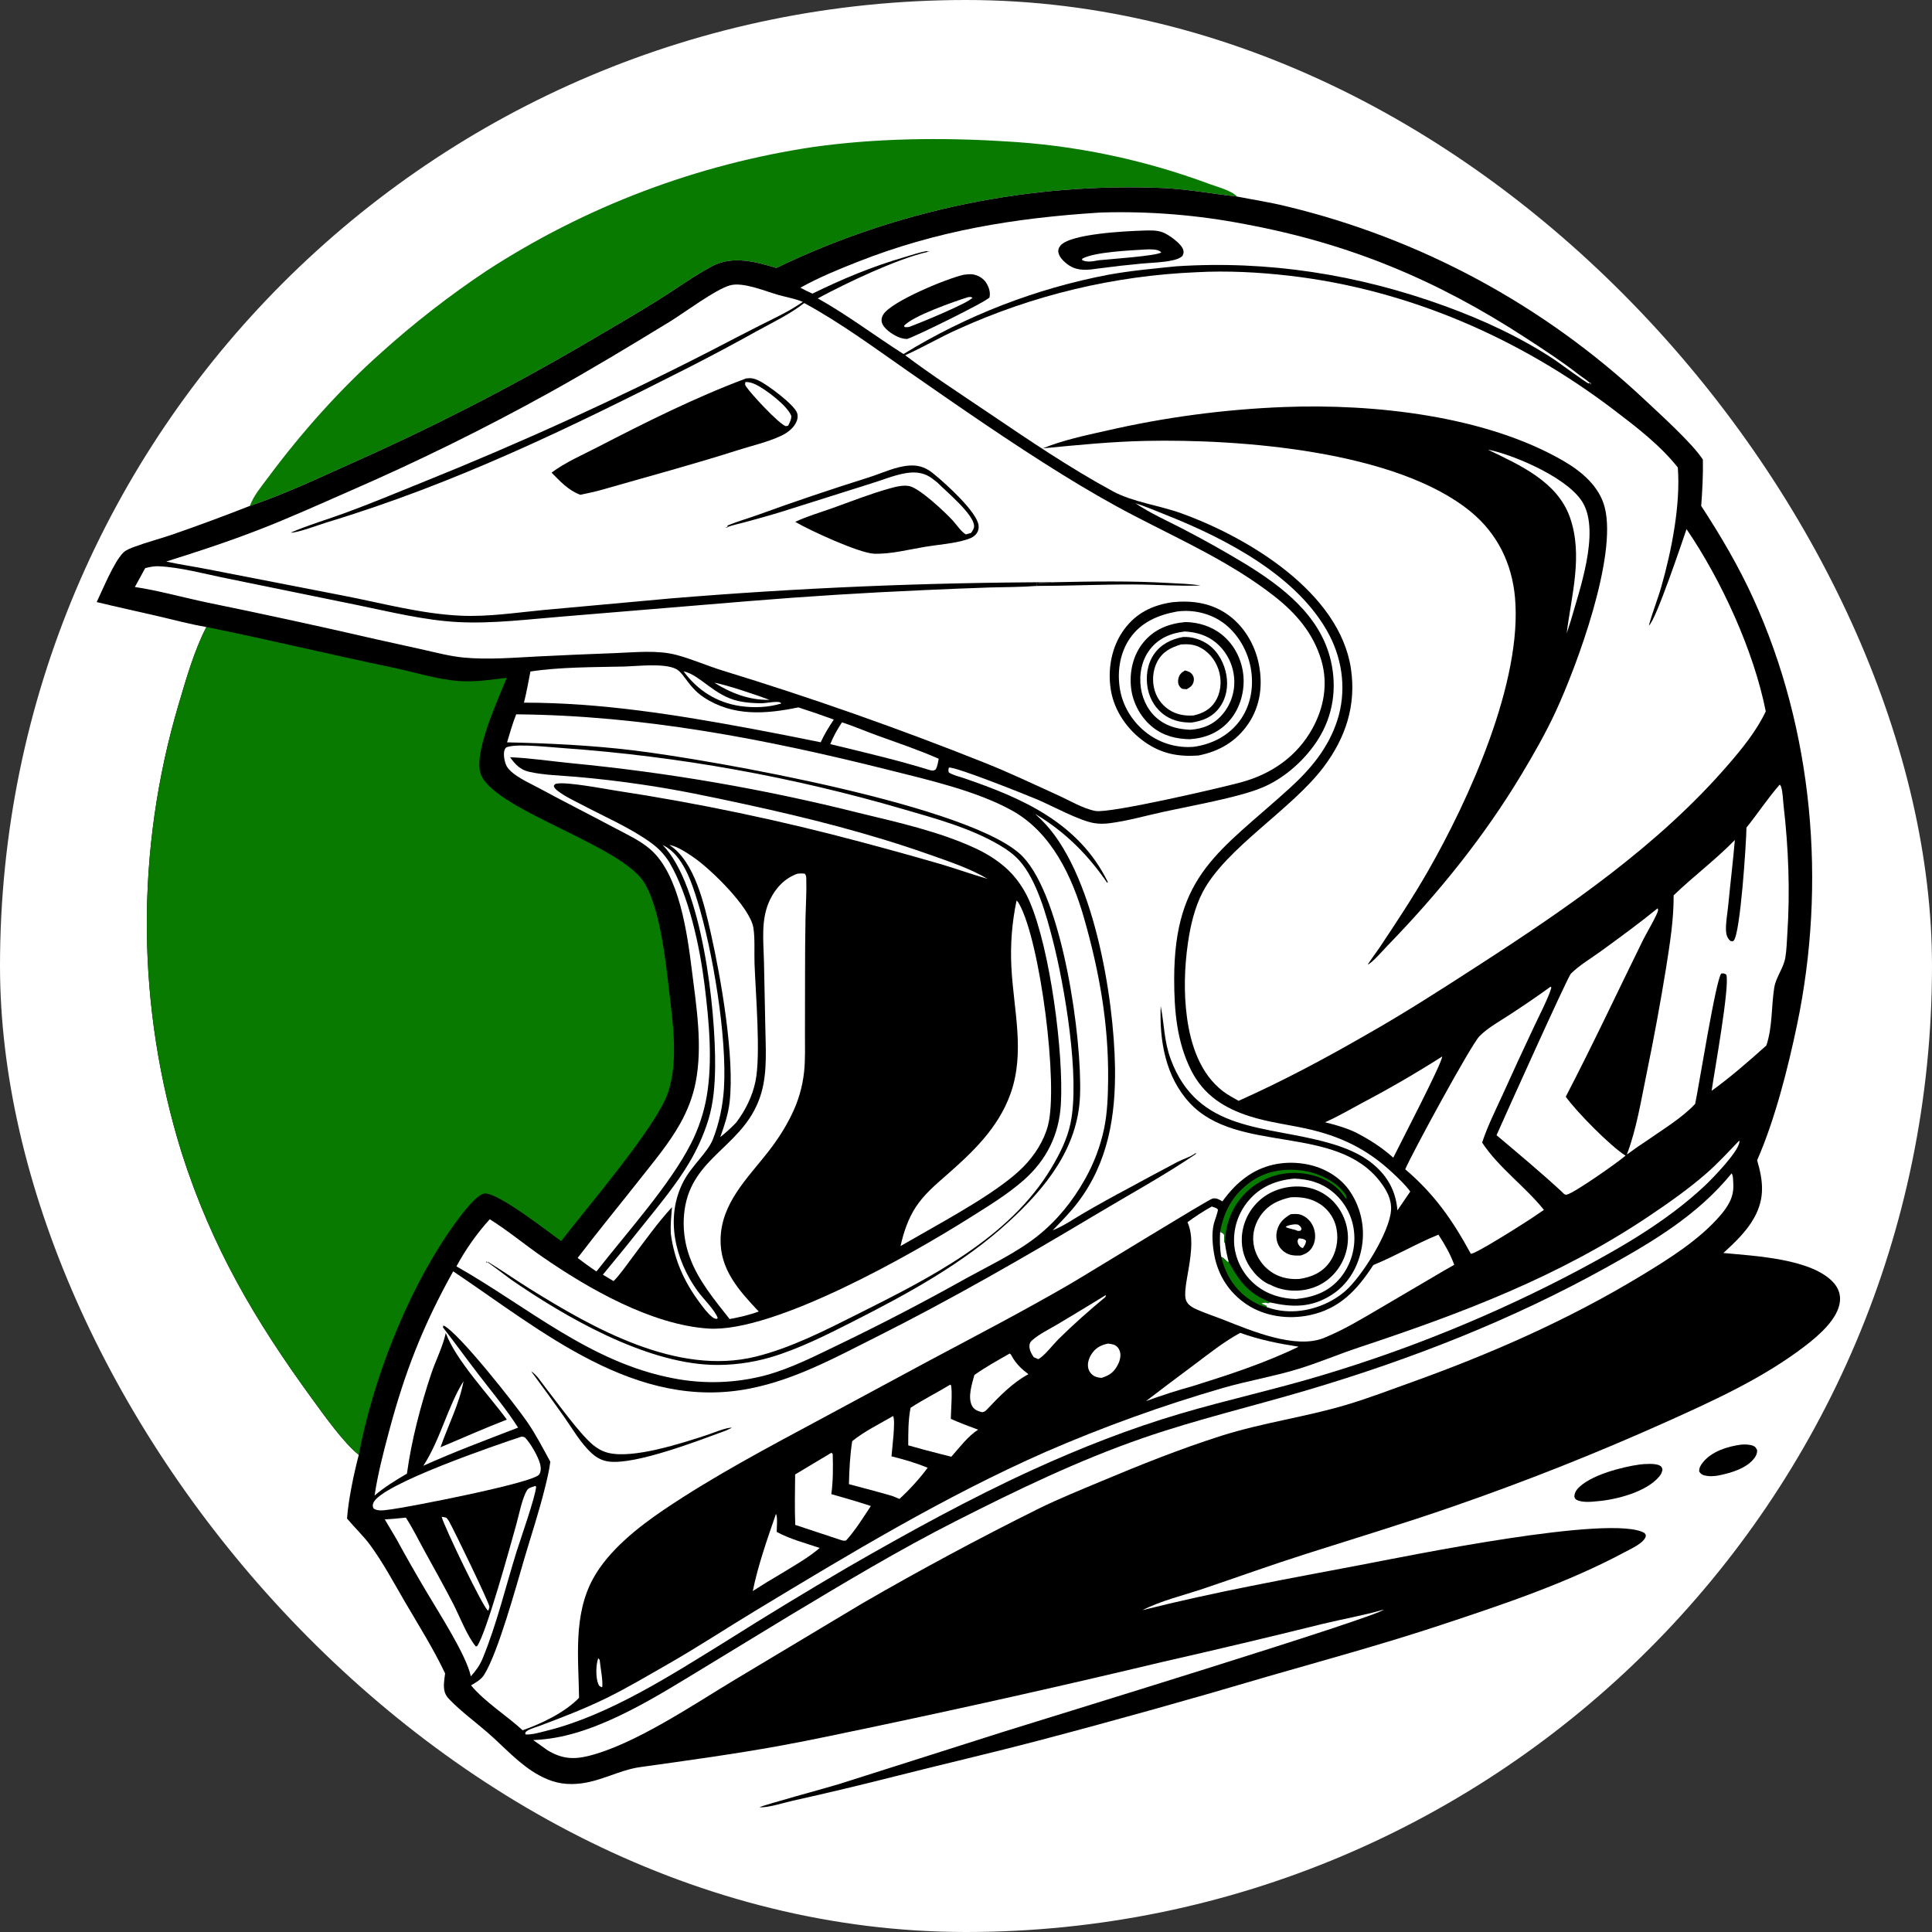
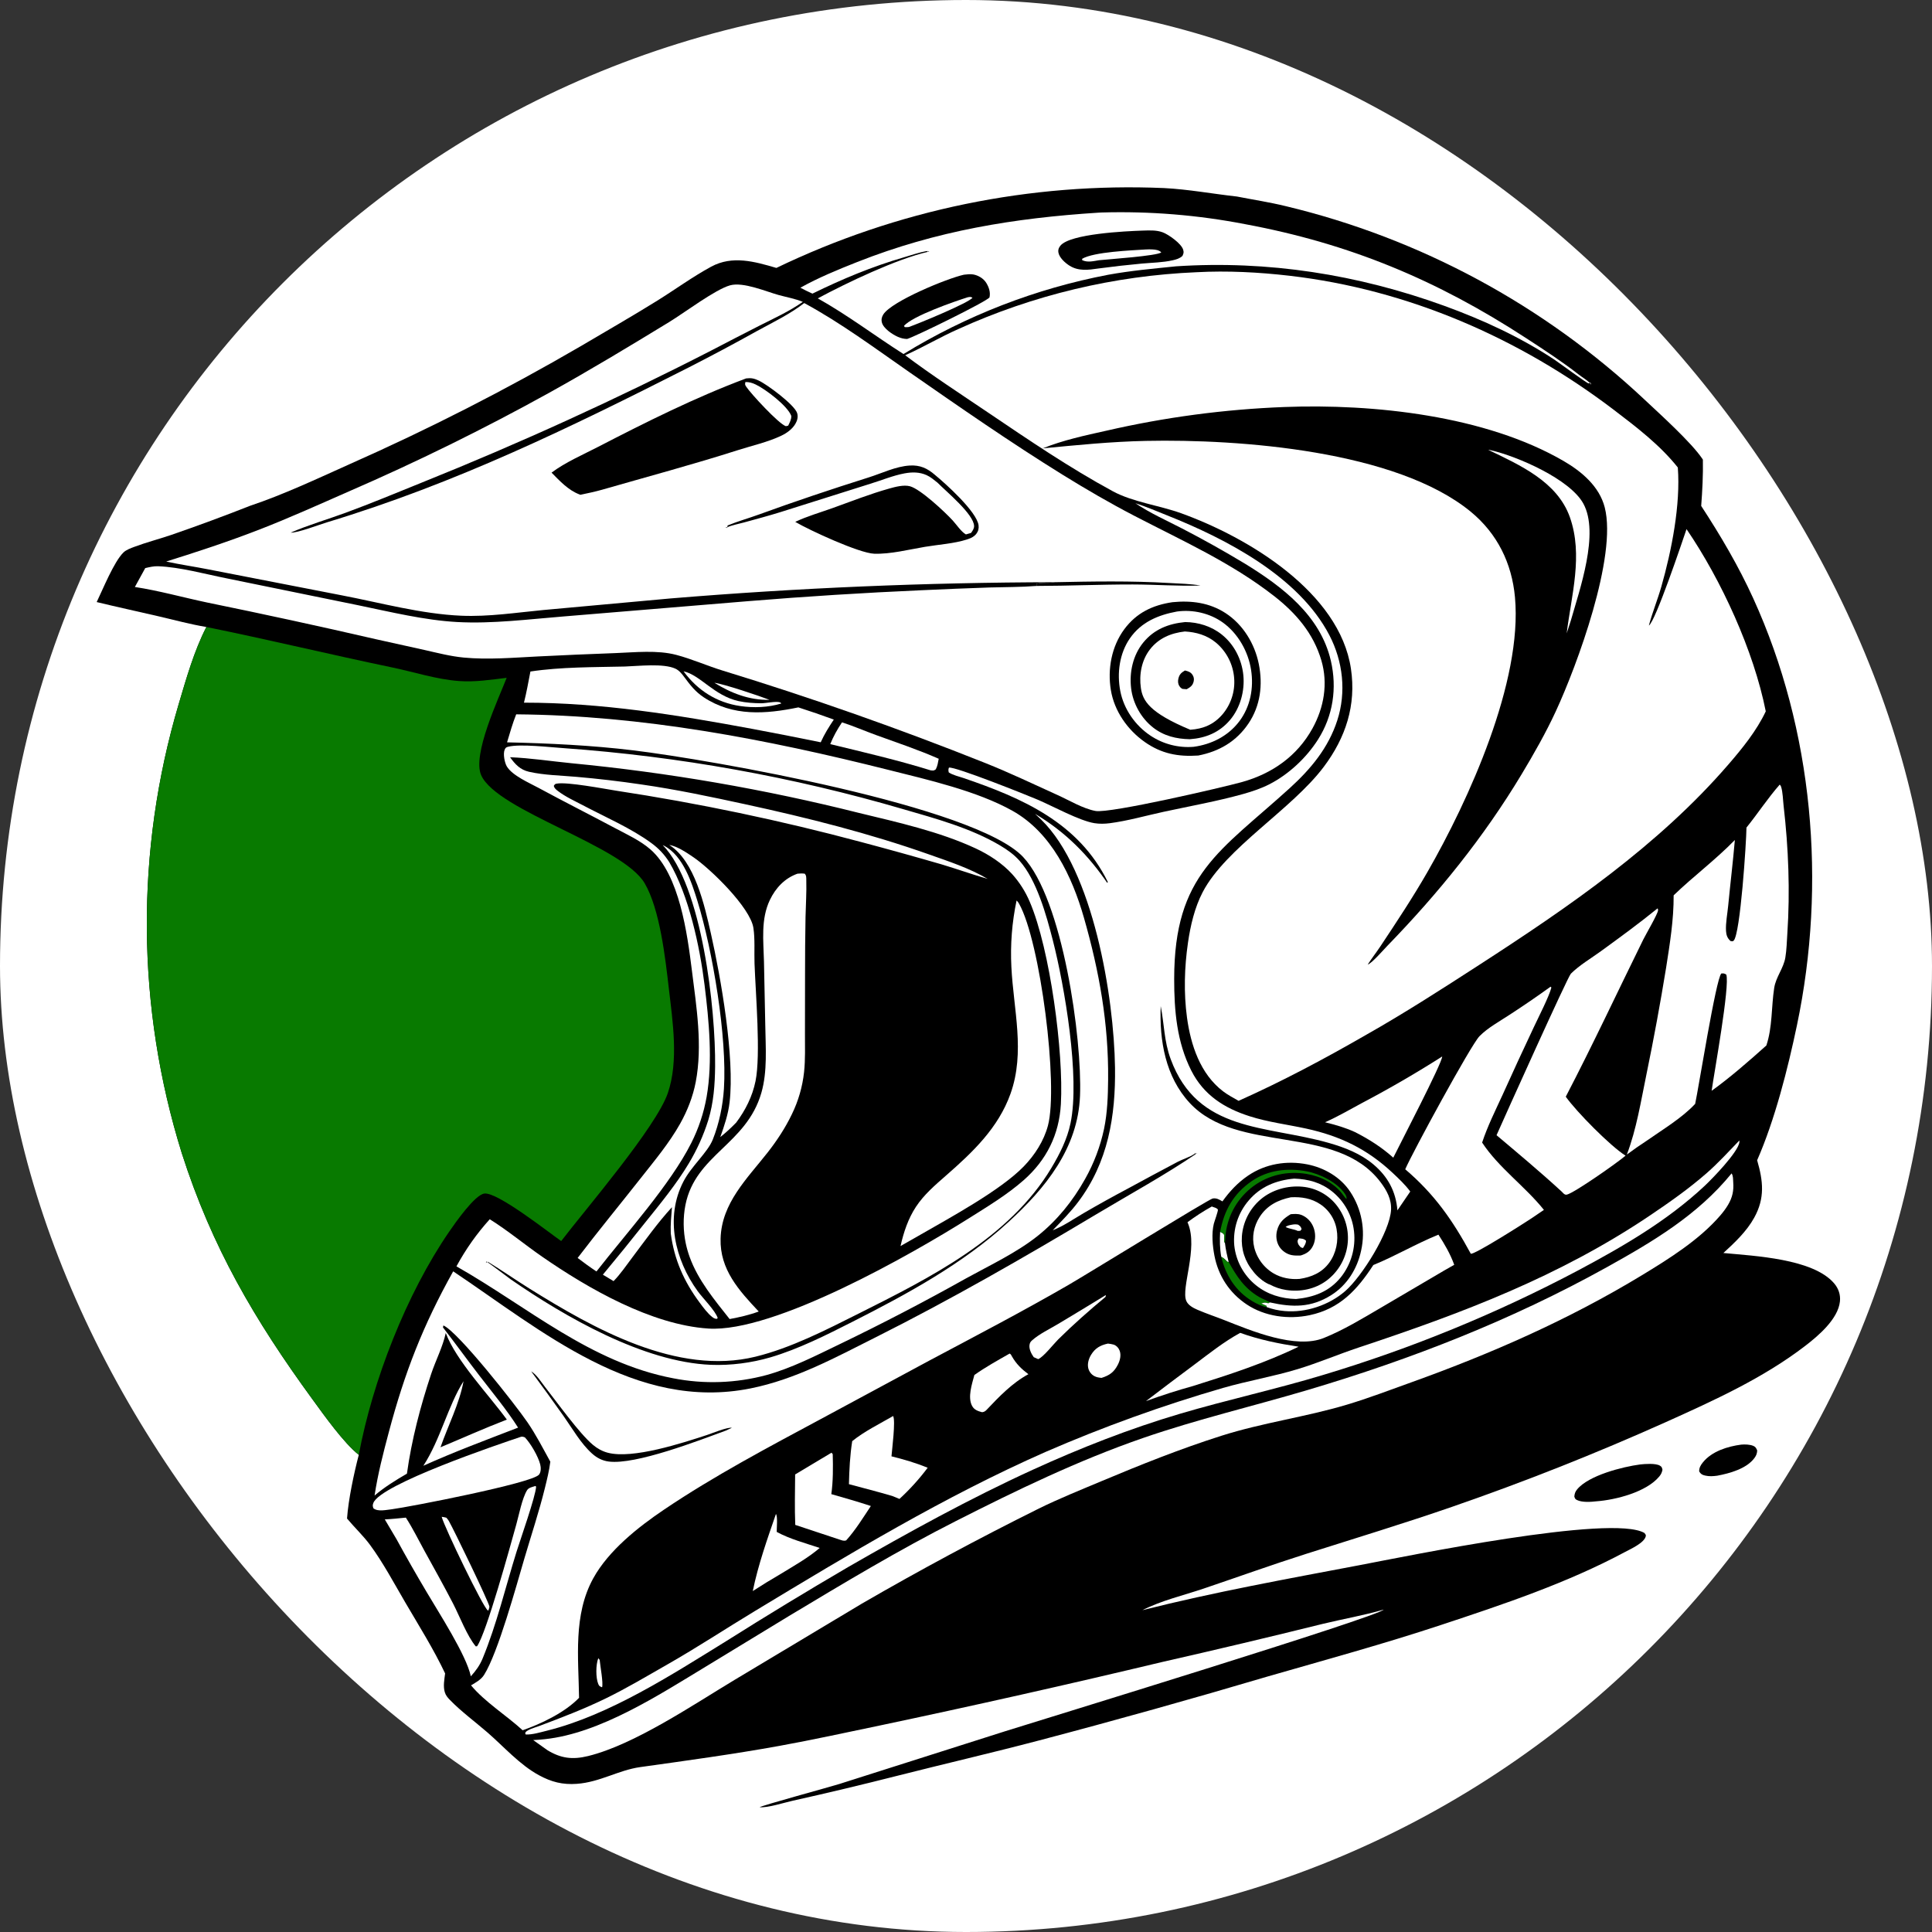
<svg xmlns="http://www.w3.org/2000/svg" width="256" height="256">
  <rect width="100%" height="100%" fill="#333333" stroke="none" />
  <clipPath id="cl_5">
    <rect width="256" height="256" rx="128" ry="128" />
  </clipPath>
  <g clip-path="url(#cl_5)">
    <path fill="white" transform="scale(0.25 0.25)" d="M0 0L1024 0L1024 1024L0 1024L0 0Z" />
    <path transform="scale(0.25 0.25)" d="M922.886 765.677C924.841 765.507 927.424 765.576 929.261 766.329C930.56 766.861 930.828 767.581 931.352 768.8C931.268 770.398 930.844 771.48 929.907 772.759C925.738 778.448 916.797 780.907 910.181 782.149C907.93 782.443 906.024 782.589 903.785 782.087C902.191 781.73 901.455 781.286 900.606 779.907C900.533 778.003 901.368 776.583 902.533 775.132C907.287 769.207 915.628 766.631 922.886 765.677Z" />
    <path transform="scale(0.25 0.25)" d="M869.375 776.184C871.961 775.901 877.457 775.491 879.748 776.804C880.827 777.422 880.876 777.906 881.142 779.008C880.846 780.451 880.433 781.374 879.489 782.523C872.664 790.834 856.35 794.974 846.122 795.724C843.21 796.079 838.478 796.388 835.819 795.038C834.79 794.515 834.788 794.235 834.426 793.207C834.573 791.646 834.892 790.639 835.906 789.409C842.072 781.931 860.069 777.407 869.375 776.184Z" />
-     <path fill="#087A00" transform="scale(0.25 0.25)" d="M132.473 268.108C134.295 262.831 138.727 257.605 142.077 253.096C159.692 229.388 180.157 206.339 202.269 186.707Q215.358 174.935 229.261 164.137Q243.164 153.339 257.809 143.571Q262.711 140.383 267.698 137.328Q272.684 134.273 277.75 131.353Q282.816 128.432 287.959 125.649Q293.102 122.866 298.318 120.222Q303.534 117.578 308.818 115.074Q314.103 112.571 319.453 110.211Q324.803 107.85 330.215 105.634Q335.626 103.418 341.095 101.348Q346.565 99.278 352.087 97.355Q357.61 95.433 363.182 93.659Q368.754 91.885 374.372 90.262Q379.99 88.638 385.649 87.166Q391.309 85.694 397.005 84.375Q402.702 83.055 408.432 81.888Q414.163 80.722 419.922 79.71Q425.682 78.698 431.466 77.841C464.481 73.254 498.867 72.838 532.105 74.88Q539.076 75.252 546.028 75.887Q552.98 76.522 559.903 77.421Q566.826 78.32 573.71 79.48Q580.594 80.641 587.428 82.061Q594.263 83.482 601.039 85.161Q607.816 86.84 614.523 88.774Q621.231 90.709 627.86 92.897Q634.489 95.085 641.031 97.522C645.072 99.04 652.76 100.942 655.607 104.167C642.698 102.738 629.947 100.337 616.945 99.678Q610.329 99.395 603.707 99.316Q597.086 99.237 590.465 99.362Q583.844 99.486 577.23 99.814Q570.616 100.141 564.015 100.672Q557.414 101.203 550.832 101.937Q544.251 102.67 537.695 103.606Q531.14 104.541 524.616 105.677Q518.092 106.814 511.606 108.15Q505.12 109.486 498.678 111.021Q492.236 112.556 485.845 114.288Q479.453 116.021 473.118 117.948Q466.783 119.876 460.51 121.998Q454.237 124.119 448.032 126.433Q441.827 128.746 435.696 131.249Q429.565 133.752 423.514 136.442Q417.463 139.132 411.497 142.007C400.003 138.636 388.17 135.241 376.924 141.353C367.042 146.723 357.917 153.409 348.382 159.343C335.009 167.663 321.251 175.529 307.691 183.549Q277.972 200.842 247.347 216.474Q216.722 232.106 185.283 246.029C168.051 253.749 150.384 262.112 132.473 268.108Z" />
    <path transform="scale(0.25 0.25)" d="M411.497 142.007Q417.463 139.132 423.514 136.442Q429.565 133.752 435.696 131.249Q441.827 128.746 448.032 126.433Q454.237 124.119 460.51 121.998Q466.783 119.876 473.118 117.948Q479.453 116.021 485.845 114.288Q492.236 112.556 498.678 111.021Q505.12 109.486 511.606 108.15Q518.092 106.814 524.616 105.677Q531.14 104.541 537.695 103.606Q544.251 102.67 550.832 101.937Q557.414 101.203 564.015 100.672Q570.616 100.141 577.23 99.814Q583.844 99.486 590.465 99.362Q597.086 99.237 603.707 99.316Q610.329 99.395 616.945 99.678C629.947 100.337 642.698 102.738 655.607 104.167C664.244 105.85 673.009 107.193 681.555 109.283Q688.193 110.875 694.776 112.682Q701.358 114.489 707.879 116.507Q714.4 118.526 720.852 120.755Q727.304 122.984 733.68 125.421Q740.057 127.858 746.351 130.5Q752.645 133.142 758.85 135.987Q765.055 138.832 771.165 141.876Q777.275 144.92 783.283 148.16Q789.291 151.401 795.191 154.834Q801.091 158.268 806.876 161.89Q812.662 165.513 818.327 169.321Q823.992 173.13 829.531 177.119Q835.07 181.109 840.477 185.276Q845.883 189.443 851.152 193.783Q856.421 198.123 861.547 202.632Q866.672 207.14 871.649 211.812C879.754 219.421 896.398 234.442 902.251 243.134C902.361 243.296 902.46 243.466 902.564 243.632C902.718 251.84 902.284 259.984 901.67 268.165C911.906 283.805 921.468 300.061 929.231 317.09C961.112 387.028 968.154 468.36 952.434 543.352C947.601 566.403 940.727 593.533 931.321 614.953C934.519 625.99 935.533 634.972 929.771 645.398C925.749 652.676 919.497 658.555 913.426 664.117C929.913 665.691 960.863 667.091 972.101 680.165C974.447 682.894 975.58 686.2 975.204 689.793C974.226 699.144 963.718 708.027 956.777 713.358C934.513 730.458 908.293 742.323 882.851 753.779Q827.313 778.685 769.792 798.587C744.134 807.465 718.089 815.367 692.217 823.6C673.944 829.414 655.993 835.89 637.841 842.019C627.309 845.575 615.379 848.364 605.503 853.431C643.627 843.799 682.471 836.805 721.088 829.475C745.169 824.904 854.414 802.344 871.601 812.521C871.996 813.11 872.469 813.436 872.308 814.187C871.538 817.785 864.226 821.009 861.194 822.636C830.569 839.063 796.419 850.469 763.492 861.355C733.406 871.301 702.699 879.713 672.251 888.467Q611.612 906.438 550.45 922.543C525.629 929.073 500.633 934.846 475.764 941.158C457.215 945.867 438.692 950.301 420.008 954.46C415.447 955.475 407.03 958.222 402.614 957.875C403.663 956.967 439.623 947.199 444.882 945.546L532.527 917.665C552.952 911.251 730.338 856.933 733.378 853.131C722.882 856.185 711.728 858.104 701.069 860.691Q658.709 871.185 616.153 880.849Q541.429 898.704 466.256 914.567C448.527 918.258 430.809 922.144 412.989 925.372C388.503 929.808 363.916 933.15 339.283 936.605C327.81 938.214 317.985 944.581 305.756 945.47C298.17 946.022 292.237 944.491 285.612 940.883C275.4 935.323 267.076 925.796 258.332 918.213C251.809 912.555 244.451 907.177 238.451 900.981C237.239 899.729 236.284 898.634 235.763 896.93C234.792 893.758 235.522 890.172 235.921 886.947C229.793 874.015 222.06 861.715 214.828 849.368C208.883 839.217 203.147 828.374 196.178 818.895C192.499 813.891 187.906 809.623 183.936 804.854C184.634 794.853 187.595 780.93 190.162 771.106C182.03 764.596 171.927 750.321 165.551 741.576C134.989 699.662 112.319 661.064 96.349 611.198Q95.226 607.598 94.17 603.978Q93.114 600.358 92.125 596.719Q91.136 593.08 90.215 589.424Q89.293 585.767 88.439 582.094Q87.585 578.422 86.799 574.734Q86.013 571.046 85.295 567.344Q84.577 563.642 83.927 559.927Q83.278 556.213 82.697 552.487Q82.116 548.761 81.604 545.025Q81.092 541.289 80.648 537.545Q80.205 533.8 79.831 530.048Q79.457 526.296 79.153 522.537Q78.848 518.779 78.613 515.015Q78.377 511.251 78.212 507.484Q78.046 503.717 77.949 499.947Q77.853 496.178 77.826 492.407Q77.799 488.636 77.842 484.866Q77.885 481.095 77.997 477.326Q78.109 473.557 78.291 469.79Q78.473 466.024 78.724 462.261Q78.976 458.499 79.296 454.742Q79.617 450.984 80.007 447.234Q80.397 443.483 80.856 439.74Q81.314 435.998 81.843 432.264Q82.37 428.53 82.967 424.807Q83.564 421.084 84.229 417.372Q84.894 413.66 85.628 409.961Q86.362 406.263 87.163 402.578Q87.965 398.893 88.835 395.224Q89.704 391.555 90.641 387.902Q91.579 384.25 92.583 380.615Q93.587 376.981 94.659 373.365C98.711 359.733 102.855 344.993 109.381 332.327C100.906 330.906 92.525 328.633 84.159 326.683C73.194 324.126 62.191 321.767 51.249 319.105C54.523 312.322 60.417 297.712 65.428 292.828C66.898 291.395 69.348 290.531 71.261 289.815C77.614 287.436 84.27 285.724 90.701 283.539Q111.755 276.277 132.473 268.108C150.384 262.112 168.051 253.749 185.283 246.029Q216.722 232.106 247.347 216.474Q277.972 200.842 307.691 183.549C321.251 175.529 335.009 167.663 348.382 159.343C357.917 153.409 367.042 146.723 376.924 141.353C388.17 135.241 400.003 138.636 411.497 142.007Z" />
    <path fill="white" transform="scale(0.25 0.25)" d="M317.111 878.873L317.842 879.81C318.112 882.935 319.824 891.942 319.118 894.302C317.913 893.797 317.598 893.792 317.075 892.512C315.716 889.182 315.759 882.262 317.111 878.873Z" />
    <path fill="white" transform="scale(0.25 0.25)" d="M646.696 652.908C647.407 653.295 648.523 653.626 648.767 654.429C649.232 655.961 648.273 657.45 649.259 658.871C649.637 662.297 650.393 665.528 651.236 668.866L650.482 668.761C649.46 667.621 648.64 666.873 647.293 666.134C646.493 661.673 646.464 657.421 646.696 652.908Z" />
    <path fill="white" transform="scale(0.25 0.25)" d="M378.63 361.882C383.73 362.532 402.541 368.86 407.84 370.927C397.23 371.185 387.493 367.404 378.63 361.882Z" />
    <path fill="#087A00" transform="scale(0.25 0.25)" d="M647.293 666.134C648.64 666.873 649.46 667.621 650.482 668.761L651.236 668.866C655.461 676.542 659.623 682.912 667.365 687.414C669.224 688.495 671.29 689.172 673.11 690.309L672.22 690.776C670.479 690.307 670.261 690.336 668.534 690.873L671.275 692.076L671.451 692.819C668.837 692.428 665.949 690.97 663.682 689.611C654.93 684.365 649.589 675.899 647.293 666.134Z" />
    <path fill="white" transform="scale(0.25 0.25)" d="M362.308 355.819C371.105 357.707 378.51 368.765 391.485 371.601C395.286 372.432 399.501 372.716 403.388 372.745C405.822 372.762 411.242 371.581 413.265 372.211C413.614 372.32 413.862 372.632 414.16 372.843C407.345 374.989 399.37 375.259 392.325 374.22C379.858 372.383 369.673 365.875 362.308 355.819Z" />
    <path fill="white" transform="scale(0.25 0.25)" d="M234.108 803.942C234.957 804.027 235.712 804.198 236.539 804.396C237.066 804.944 237.484 805.443 237.869 806.104C240.437 810.518 259.112 849.154 259.393 851.533C259.444 851.969 258.966 853.165 258.839 853.648C258.741 853.608 258.639 853.577 258.545 853.528C256.188 852.283 235.423 809.238 234.108 803.942Z" />
    <path fill="#087A00" transform="scale(0.25 0.25)" d="M646.696 652.908C648.795 641.525 653.736 632.732 663.413 626.034C671.967 620.113 682.427 618.939 692.521 620.812C699.572 622.121 708.823 626.681 712.881 632.818C713.482 633.727 713.789 634.438 713.708 635.535C712.973 634.898 712.529 634.263 711.972 633.481C707.449 627.122 700.04 623.452 692.481 622.201C682.496 620.549 672.448 622.707 664.276 628.734Q663.534 629.283 662.821 629.868Q662.108 630.454 661.425 631.074Q660.742 631.695 660.091 632.349Q659.44 633.003 658.822 633.688Q658.205 634.374 657.623 635.09Q657.04 635.806 656.495 636.55Q655.949 637.294 655.441 638.064Q654.934 638.835 654.465 639.63Q653.997 640.425 653.569 641.242Q653.141 642.06 652.755 642.898Q652.368 643.736 652.024 644.592Q651.68 645.448 651.38 646.321Q651.079 647.193 650.823 648.079Q650.566 648.966 650.354 649.864Q650.143 650.762 649.976 651.67Q649.81 652.577 649.689 653.492C649.45 655.279 649.487 657.085 649.259 658.871C648.273 657.45 649.232 655.961 648.767 654.429C648.523 653.626 647.407 653.295 646.696 652.908Z" />
    <path fill="white" transform="scale(0.25 0.25)" d="M587.214 712.123C588.202 712.254 589.25 712.365 590.203 712.658C591.68 713.113 592.89 714.446 593.424 715.862C594.336 718.28 593.645 721.035 592.516 723.259C590.465 727.295 588.07 728.975 583.836 730.312C582.523 730.177 581.218 730.007 580.038 729.364Q579.734 729.201 579.449 729.006Q579.164 728.811 578.901 728.587Q578.639 728.363 578.401 728.113Q578.164 727.862 577.954 727.588Q577.745 727.313 577.566 727.018Q577.386 726.723 577.239 726.411Q577.093 726.099 576.98 725.773Q576.867 725.446 576.789 725.11C576.249 722.718 577.065 720.082 578.317 718.043C580.494 714.497 583.238 712.993 587.214 712.123Z" />
    <path fill="white" transform="scale(0.25 0.25)" d="M585.948 686.503L586.166 686.672L585.898 687.425C577.326 694.539 568.773 702.089 560.859 709.932C558.392 712.377 553.089 719.207 550.276 720.368L547.903 719.33C546.595 717.53 545.207 714.785 545.721 712.502C545.941 711.527 546.332 711.025 547.064 710.377C550.877 707.003 556.338 704.408 560.722 701.783Q573.382 694.22 585.948 686.503Z" />
    <path fill="white" transform="scale(0.25 0.25)" d="M535.12 717.419C535.778 717.657 536.037 718.375 536.381 718.974C538.687 722.981 541.394 725.589 545.074 728.356C536.534 732.948 529.471 740.326 522.861 747.311C522.045 748.102 521.652 748.314 520.53 748.506C518.399 747.941 516.414 747.298 515.276 745.25C512.722 740.655 515.193 733.493 516.439 728.779C522.385 724.562 528.794 721.021 535.12 717.419Z" />
    <path fill="white" transform="scale(0.25 0.25)" d="M411.269 802.437C412.26 803.878 411.656 809.918 411.674 811.941C418.618 815.735 426.949 817.918 434.456 820.449C428.361 825.692 420.837 829.884 413.996 834.089Q406.379 838.511 398.984 843.294C401.831 829.441 406.651 815.786 411.269 802.437Z" />
    <path fill="white" transform="scale(0.25 0.25)" d="M446.28 382.862C452.343 384.799 458.297 387.41 464.297 389.586C475.419 393.619 486.708 397.392 497.54 402.158C497.174 404.091 496.917 405.993 495.989 407.752C494.827 408.589 494.721 408.43 493.27 408.299C475.782 402.881 457.834 398.711 440.049 394.4C441.723 390.29 443.797 386.532 446.28 382.862Z" />
-     <path fill="white" transform="scale(0.25 0.25)" d="M503.582 733.924L503.989 734.072C504.934 736.624 503.98 748.534 503.945 752.031C508.719 754.135 513.508 755.985 518.413 757.751C512.811 761.39 508.641 767.167 504.216 772.098L498.759 770.72Q490.037 768.529 481.388 766.065C481.407 759.368 481.318 752.753 482.625 746.151C489.352 741.773 496.695 738.104 503.582 733.924Z" />
    <path fill="white" transform="scale(0.25 0.25)" d="M657.324 706.443C667.613 710.122 677.518 712.113 688.271 713.786C670.481 722.435 651.253 728.676 632.415 734.588Q619.738 738.097 607.386 742.619Q620.256 732.764 633.269 723.097C641.204 717.145 648.584 711.246 657.324 706.443Z" />
    <path fill="white" transform="scale(0.25 0.25)" d="M473.386 750.518C474.745 753.128 472.786 768.264 472.503 771.886C479.073 773.505 485.42 775.375 491.691 777.93C487.408 783.695 482.031 789.63 476.725 794.466C475.462 793.897 474.154 793.405 472.868 792.886C465.283 790.648 457.587 788.706 449.953 786.638C450.12 779.097 450.517 771.27 451.696 763.824C458.102 758.645 466.236 754.657 473.386 750.518Z" />
    <path fill="white" transform="scale(0.25 0.25)" d="M440.722 769.951L441.363 770.74C441.554 777.617 441.582 785.117 440.616 791.923C447.631 793.93 454.641 795.919 461.569 798.213C457.469 804.399 453.476 810.908 448.502 816.427C447.137 816.915 446.252 816.371 444.892 815.984L421.504 808.231C421.129 799.346 421.382 790.38 421.441 781.49L440.722 769.951Z" />
    <path fill="white" transform="scale(0.25 0.25)" d="M764.39 559.967C764.405 563.428 741.811 606.742 738.468 613.589C732.305 608.08 725.505 603.729 718.134 600.015C713 597.656 707.77 596.167 702.294 594.82C709.03 591.841 715.503 588.049 721.99 584.563Q743.694 573.135 764.39 559.967Z" />
    <path fill="white" transform="scale(0.25 0.25)" d="M351.244 447.899C351.553 448.026 351.849 448.182 352.142 448.341C362.104 453.755 366.591 467.64 369.697 477.703C377.732 503.739 385.44 549.807 383.696 577.079C383.121 586.065 381.152 595.538 377.817 603.91C375.015 610.945 366.595 617.829 362.226 626.25C352.401 645.185 357.695 667.655 369.794 684.354C372.503 688.094 379.127 694.627 380.405 698.587L379.886 699.036C378.942 698.964 378.357 698.702 377.619 698.135C375.011 696.133 372.779 693.034 370.826 690.41C362.494 679.208 357.375 667.63 355.528 653.788C355.304 649.132 355.789 644.482 356.154 639.843C348.587 648.056 341.759 657.693 335.025 666.625C331.859 670.824 328.88 675.254 325.203 679.022C323.296 677.913 321.418 676.745 319.53 675.604Q330.882 661.963 341.895 648.047C349.898 638.076 358.475 627.668 365.041 616.69Q368.302 611.28 370.898 605.522Q373.494 599.763 375.389 593.738C378.234 584.417 378.925 574.918 379.026 565.221C379.338 535.261 372.182 469.324 351.244 447.899Z" />
    <path fill="white" transform="scale(0.25 0.25)" d="M283.835 787.592L284.143 787.998C283.926 792.962 275.737 816.175 273.802 822.369C267.953 841.097 263.287 860.902 255.794 879.046C254.282 882.707 252.185 885.569 249.549 888.483C247.176 877.221 232.536 854.715 226.063 843.698Q217.844 829.878 210.141 815.765Q207.089 810.512 203.948 805.312C207.685 805.136 211.395 804.747 215.116 804.369C218.747 810 221.675 815.975 224.898 821.836C230.027 831.161 235.261 840.484 240.147 849.94C243.565 856.556 247.614 867.236 252.178 872.625L252.861 872.533C257.825 865.479 270.368 819.73 273.648 807.997C275.052 802.977 276.705 794.23 279.319 789.907C280.142 788.546 281.74 788.244 283.171 787.794L283.835 787.592Z" />
    <path fill="white" transform="scale(0.25 0.25)" d="M276.241 761.493C277.132 761.428 277.385 761.522 278.194 761.829C281.219 764.984 285.226 771.859 286.32 776.148C286.74 777.798 286.824 780.23 285.648 781.625C281.841 786.141 217.154 798.688 207.617 799.949C204.687 800.239 200.372 801.38 197.914 799.435C197.518 798.252 197.416 797.888 197.872 796.642C201.494 786.738 264.054 765.552 276.241 761.493Z" />
    <path fill="white" transform="scale(0.25 0.25)" d="M354.707 447.834C358.936 448.503 363.988 451.948 367.494 454.331C376.597 460.516 397.644 480.99 399.314 491.785C400.227 497.682 399.694 504.694 399.914 510.718C400.497 526.65 403.284 559.1 400.443 573.019C398.795 581.09 395.105 588.443 390.196 594.99C387.502 597.756 384.801 600.282 381.766 602.67C383.913 596.663 385.948 590.636 386.696 584.271C389.492 560.486 382.062 518.145 376.792 494.801C373.415 479.844 368.255 456.404 354.707 447.834Z" />
    <path fill="white" transform="scale(0.25 0.25)" d="M331.209 353.272C338.38 353.027 351.71 351.469 358.007 354.421C359.982 355.348 361.412 357.153 362.678 358.86C365.812 363.087 368.523 366.629 372.959 369.561C388.509 379.837 405.8 378.51 423.15 374.93Q432.613 377.964 441.941 381.389C439.308 385.336 436.956 389.087 434.993 393.427Q416.963 389.731 398.872 386.345C358.695 378.885 318.714 372.408 277.712 372.427C279.075 367.001 280.068 361.406 281.135 355.914C297.365 353.467 314.794 353.649 331.209 353.272Z" />
    <path fill="white" transform="scale(0.25 0.25)" d="M642.297 639.463C643.039 639.838 643.934 639.963 644.665 640.37C644.764 640.425 645.47 640.904 645.502 641.035C645.713 641.904 643.647 647.39 643.342 648.642C642.089 653.782 642.675 660.333 643.665 665.495C645.729 676.26 651.64 685.295 660.787 691.382C670.416 697.791 682.926 699.442 694.124 697.076C710.124 693.695 719.31 683.669 727.893 670.491C739.659 665.7 750.644 659.15 762.403 654.393C765.756 659.591 768.652 664.536 770.772 670.368L765.237 673.524L731.906 693.115C722.157 698.831 712.147 704.916 701.64 709.16C686.685 715.2 663.308 705.38 649.144 699.775C644.362 697.882 639.438 696.256 634.717 694.224C632.492 693.266 629.756 691.847 628.76 689.508C625.852 682.682 635.128 661.76 629.663 648.444L629.394 647.805Q635.57 643.208 642.297 639.463Z" />
    <path fill="white" transform="scale(0.25 0.25)" d="M685.944 624.686C693.463 624.959 700.07 626.735 706.035 631.498Q706.64 631.982 707.221 632.495Q707.802 633.007 708.356 633.548Q708.911 634.089 709.438 634.657Q709.965 635.224 710.464 635.817Q710.963 636.41 711.432 637.027Q711.901 637.643 712.338 638.283Q712.776 638.922 713.182 639.582Q713.588 640.242 713.961 640.921Q714.333 641.6 714.672 642.296Q715.011 642.993 715.315 643.706Q715.619 644.418 715.888 645.145Q716.156 645.872 716.389 646.61Q716.621 647.35 716.817 648.099Q717.012 648.849 717.171 649.607Q717.329 650.365 717.45 651.131Q717.571 651.896 717.654 652.666Q717.744 653.476 717.795 654.289Q717.845 655.103 717.856 655.918Q717.866 656.733 717.837 657.547Q717.807 658.361 717.738 659.173Q717.668 659.985 717.559 660.793Q717.45 661.601 717.301 662.402Q717.152 663.203 716.964 663.996Q716.776 664.789 716.55 665.572Q716.323 666.355 716.058 667.126Q715.794 667.896 715.491 668.653Q715.189 669.41 714.85 670.151Q714.511 670.892 714.136 671.616Q713.761 672.339 713.351 673.043Q712.941 673.748 712.497 674.431Q712.052 675.114 711.575 675.775Q711.098 676.436 710.589 677.072C704.424 684.641 696.39 687.551 686.933 688.507C679.227 688.333 671.708 686.1 665.671 681.192Q665.071 680.708 664.495 680.195Q663.919 679.681 663.369 679.141Q662.819 678.6 662.296 678.032Q661.774 677.465 661.28 676.872Q660.786 676.28 660.322 675.664Q659.857 675.048 659.424 674.41Q658.991 673.772 658.589 673.113Q658.188 672.454 657.819 671.777Q657.451 671.099 657.116 670.404Q656.782 669.709 656.482 668.998Q656.182 668.288 655.917 667.563Q655.653 666.839 655.424 666.102Q655.195 665.365 655.003 664.618Q654.811 663.871 654.656 663.115Q654.501 662.36 654.384 661.598Q654.266 660.835 654.186 660.068Q654.115 659.27 654.084 658.47Q654.054 657.669 654.063 656.868Q654.072 656.068 654.121 655.268Q654.17 654.469 654.259 653.672Q654.348 652.876 654.476 652.086Q654.604 651.295 654.772 650.512Q654.94 649.729 655.146 648.955Q655.353 648.181 655.597 647.418Q655.842 646.655 656.125 645.906Q656.407 645.156 656.727 644.422Q657.046 643.688 657.402 642.97Q657.758 642.252 658.149 641.553Q658.54 640.854 658.965 640.175Q659.391 639.497 659.85 638.84Q660.308 638.184 660.799 637.551Q661.29 636.918 661.812 636.31C668.088 628.873 676.448 625.563 685.944 624.686Z" />
    <path transform="scale(0.25 0.25)" d="M664.3 673.918C659.83 668.649 657.744 662.174 658.225 655.263Q658.277 654.565 658.362 653.87Q658.448 653.175 658.568 652.485Q658.688 651.795 658.842 651.112Q658.996 650.429 659.183 649.754Q659.371 649.079 659.591 648.415Q659.812 647.75 660.064 647.097Q660.317 646.444 660.602 645.804Q660.886 645.164 661.202 644.539Q661.518 643.915 661.864 643.306Q662.211 642.697 662.586 642.106Q662.962 641.516 663.367 640.944Q663.771 640.372 664.203 639.821Q664.635 639.27 665.094 638.741Q665.553 638.212 666.037 637.706Q666.521 637.201 667.03 636.719Q667.538 636.238 668.07 635.782C674.136 630.595 682.401 628.27 690.306 628.986Q690.971 629.046 691.632 629.139Q692.293 629.233 692.948 629.36Q693.603 629.487 694.251 629.648Q694.899 629.809 695.538 630.003Q696.176 630.197 696.804 630.423Q697.432 630.65 698.048 630.908Q698.663 631.166 699.264 631.456Q699.866 631.746 700.452 632.066Q701.037 632.386 701.606 632.736Q702.174 633.086 702.724 633.464Q703.274 633.843 703.804 634.249Q704.333 634.655 704.841 635.088Q705.349 635.521 705.834 635.979Q706.32 636.438 706.781 636.92Q707.242 637.403 707.677 637.909Q708.113 638.415 708.522 638.942Q708.948 639.488 709.346 640.055Q709.744 640.622 710.114 641.207Q710.484 641.793 710.824 642.396Q711.164 642.999 711.474 643.618Q711.784 644.238 712.064 644.871Q712.343 645.505 712.59 646.152Q712.838 646.799 713.053 647.457Q713.268 648.115 713.451 648.783Q713.633 649.452 713.783 650.128Q713.932 650.804 714.048 651.487Q714.163 652.17 714.245 652.857Q714.327 653.545 714.375 654.236Q714.422 654.927 714.436 655.619Q714.45 656.312 714.429 657.004Q714.408 657.696 714.354 658.387Q714.299 659.077 714.21 659.764Q714.118 660.462 713.992 661.154Q713.866 661.846 713.705 662.532Q713.545 663.217 713.35 663.893Q713.156 664.569 712.928 665.235Q712.7 665.901 712.44 666.555Q712.179 667.209 711.887 667.849Q711.594 668.489 711.27 669.114Q710.946 669.738 710.591 670.346Q710.237 670.954 709.852 671.543Q709.468 672.133 709.055 672.703Q708.641 673.272 708.2 673.821Q707.759 674.369 707.292 674.895Q706.824 675.421 706.331 675.923Q705.838 676.425 705.32 676.902Q704.802 677.379 704.262 677.829Q703.721 678.28 703.159 678.703C697.006 683.309 689.126 684.876 681.605 683.706C678.5 683.223 675.67 682.241 672.896 680.758C669.624 679.406 666.507 676.596 664.3 673.918Z" />
    <path transform="scale(0.25 0.25)" d="M664.3 673.918L664.944 672.895L664.337 670.51L664.727 670.009L665.236 670.588C668.195 673.908 671.309 676.711 675.596 678.194C677.292 678.781 679.977 678.845 681.249 679.995L680.617 680.569C678.533 680.153 675.967 679.065 673.895 679.478L672.896 680.758C669.624 679.406 666.507 676.596 664.3 673.918Z" />
    <path fill="white" transform="scale(0.25 0.25)" d="M684.169 634.582C689.772 634.284 695.165 635.132 699.893 638.348Q700.309 638.63 700.711 638.932Q701.113 639.235 701.499 639.557Q701.886 639.879 702.255 640.22Q702.625 640.561 702.977 640.92Q703.329 641.279 703.663 641.656Q703.997 642.032 704.311 642.424Q704.626 642.817 704.92 643.224Q705.215 643.632 705.489 644.054Q705.763 644.476 706.015 644.911Q706.267 645.346 706.498 645.793Q706.728 646.24 706.936 646.698Q707.143 647.157 707.328 647.625Q707.512 648.092 707.673 648.569Q707.834 649.045 707.971 649.529Q708.108 650.013 708.221 650.504Q708.333 650.994 708.421 651.489C709.545 657.582 708.201 664.233 704.528 669.258C700.65 674.563 695.098 676.91 688.787 677.849C684 678.229 679.196 677.354 675.018 674.921Q674.548 674.643 674.091 674.341Q673.635 674.04 673.194 673.717Q672.753 673.393 672.329 673.049Q671.905 672.704 671.498 672.339Q671.091 671.974 670.702 671.59Q670.313 671.205 669.944 670.802Q669.575 670.399 669.226 669.978Q668.877 669.557 668.549 669.12Q668.221 668.682 667.915 668.229Q667.609 667.776 667.326 667.309Q667.042 666.841 666.782 666.36Q666.522 665.879 666.286 665.386Q666.05 664.893 665.838 664.389Q665.627 663.885 665.44 663.371Q665.254 662.857 665.092 662.335Q664.931 661.813 664.796 661.283C663.388 655.659 664.532 649.831 667.655 644.98C671.563 638.908 677.313 636.022 684.169 634.582Z" />
    <path transform="scale(0.25 0.25)" d="M684.101 643.555C685.959 643.422 687.792 643.238 689.579 643.881C692.543 644.949 694.869 647.334 696.061 650.228C697.356 653.369 697.446 657.144 695.946 660.232C694.5 663.206 692.427 664.496 689.365 665.447C687.784 665.515 686.126 665.527 684.569 665.219C681.957 664.704 679.458 662.964 678.047 660.713C676.461 658.182 676.123 654.983 676.878 652.121C677.996 647.882 680.456 645.717 684.101 643.555Z" />
    <path fill="white" transform="scale(0.25 0.25)" d="M688.375 656.36C689.99 656.5 690.971 656.46 692.208 657.59C692.225 659.138 691.361 660.228 690.582 661.496L689.423 661.1C688.816 660.406 688.155 659.777 687.912 658.862C687.576 657.591 687.757 657.42 688.375 656.36Z" />
    <path fill="white" transform="scale(0.25 0.25)" d="M684.92 649.084C686.102 648.878 686.882 648.861 688.058 649.097C689.222 649.996 689.423 650.069 689.87 651.446L689.226 652.337L687.852 652.414C685.754 651.402 683.395 651.407 681.409 650.325C682.422 649.453 683.651 649.341 684.92 649.084Z" />
    <path fill="white" transform="scale(0.25 0.25)" d="M538.804 477.287C539.387 477.798 539.756 478.338 540.137 479.012C551.383 498.93 561.1 575.367 555.429 596.613C553.257 604.749 548.421 612.245 542.595 618.244C530.305 630.902 503.638 645.333 487.75 654.477Q482.505 657.428 477.293 660.437C478.965 653.098 481.323 645.929 485.493 639.6C489.735 633.161 495.622 628.128 501.375 623.094C515.542 610.7 529.096 597.884 535.596 579.686C543.473 557.629 537.167 535.044 536.053 512.515Q535.824 508.09 535.882 503.66Q535.94 499.229 536.285 494.812Q536.63 490.394 537.26 486.009Q537.891 481.623 538.804 477.287Z" />
    <path fill="white" transform="scale(0.25 0.25)" d="M921.919 604.457C921.917 604.753 921.945 605.051 921.912 605.346C921.323 610.633 907.359 624.928 903.411 628.62C883.775 646.987 860.429 660.541 836.831 673.132Q820.629 681.716 804.028 689.498Q787.426 697.28 770.464 704.242Q753.502 711.204 736.22 717.329Q718.938 723.454 701.378 728.727C676.192 736.344 650.476 741.911 625.272 749.368C598.791 757.202 572.524 767.51 547.416 778.987C513.928 794.294 481.475 812.194 449.568 830.546Q416.935 849.625 384.965 869.795C355.952 887.705 322.937 909.105 289.754 917.335C286.282 918.196 282.243 919.442 278.679 919.326L278.372 918.731C278.411 916.959 283.963 915.499 285.672 914.857C297.657 910.358 309.536 905.813 321.059 900.2C332.236 894.755 343.015 888.299 353.815 882.144C369.589 873.155 384.697 863.192 400.226 853.808C450.146 823.64 500.6 793.158 554.067 769.594Q577.029 759.61 600.582 751.113Q624.134 742.617 648.182 735.643C661.267 731.885 674.749 729.618 687.784 725.667C698.733 722.348 709.361 717.79 720.234 714.179C774.916 696.019 826.329 676.662 874.481 644.247C884.826 637.283 895.204 629.983 904.595 621.761C910.722 616.397 916.27 610.317 921.919 604.457Z" />
    <path fill="white" transform="scale(0.25 0.25)" d="M821.852 522.959L822.257 523.433C821.115 528.053 815.295 539.409 812.981 544.359Q804.515 562.262 796.382 580.32C792.581 588.62 788.413 596.906 785.558 605.587C794.305 618.918 808.333 628.795 818.305 641.266Q815.042 643.534 811.731 645.734C807.635 648.449 781.727 664.951 779.558 664.508C769.886 646.713 760.347 633.008 744.803 619.742C748.31 611.452 779.599 553.861 784.146 549.215C788.539 544.727 794.911 541.285 800.14 537.831Q811.182 530.666 821.852 522.959Z" />
    <path fill="white" transform="scale(0.25 0.25)" d="M878.527 481.473L878.669 481.622C878.714 481.912 878.824 482.199 878.802 482.492C878.657 484.435 872.287 495.301 870.997 497.918C857.293 525.732 844.214 553.762 829.889 581.277C835.553 589.241 853.548 607.516 861.587 612.518C857.21 616.294 834.225 632.397 830.441 633.18C829.188 633.44 828.481 632.269 827.639 631.488C816.457 621.206 804.805 611.472 793.196 601.682C797.309 592.384 830.894 517.762 832.588 516.079C837.187 511.511 843.206 508.01 848.445 504.203C858.583 496.837 868.805 489.378 878.527 481.473Z" />
    <path fill="white" transform="scale(0.25 0.25)" d="M422.685 463.072C424.047 462.928 425.144 462.895 426.518 463.069C427.472 464.1 427.315 465.187 427.354 466.571C427.537 473.017 427.085 479.601 426.946 486.055Q426.674 501.393 426.69 516.733L426.647 547.872C426.632 554.623 426.889 561.531 426.173 568.246Q425.854 571.149 425.287 574.014Q424.719 576.879 423.907 579.684Q423.095 582.49 422.044 585.215Q420.994 587.94 419.712 590.564C416.251 597.777 411.793 604.56 406.859 610.847C395.956 624.741 382.426 637.666 381.923 656.533C381.488 672.83 391.626 683.958 402.145 695.126C397.166 696.97 391.93 698.167 386.717 699.126C378.697 688.985 369.946 678.504 365.524 666.206Q364.272 662.745 363.496 659.147C362.08 652.514 361.967 645.311 363.294 638.653C368.623 611.932 395.634 606.667 403.545 579.198C406.828 567.799 405.785 555.138 405.613 543.401L404.92 509.566C404.657 498.606 403.169 487.197 408.061 476.973C411.109 470.604 415.946 465.456 422.685 463.072Z" />
    <path fill="white" transform="scale(0.25 0.25)" d="M943.292 415.855C943.612 416.164 943.882 416.552 944.017 416.98C944.956 419.958 944.987 423.981 945.353 427.143C947.932 449.438 948.823 472.341 947.33 494.742C947.051 498.936 946.962 503.357 946.273 507.502C945.315 513.259 941.262 517.786 940.355 523.671C938.811 533.689 939.465 544.451 936.205 554.126C927 562.35 917.222 570.946 907.203 578.149C908.422 569.317 917.014 522.154 914.958 516.544C913.802 515.88 913.668 515.883 912.332 515.971C909.503 518.641 900.196 577.31 898.47 585.072C891.514 592.566 881.203 598.694 872.871 604.555Q867.452 608.088 862.26 611.946C867.42 598.412 869.733 583.53 872.663 569.377Q878.458 541.286 883.062 512.976C885.047 500.248 887.148 487.46 887.069 474.543C897.601 464.385 909.032 455.944 919.512 445.215C918.507 456.835 917.093 468.437 915.975 480.051C915.563 484.332 914.571 489.231 914.828 493.482C914.959 495.645 915.578 497.329 917.223 498.769C917.934 498.843 918.319 499.106 918.881 498.555C922.435 495.069 925.598 446.167 925.663 438.629C931.664 431.203 937.009 422.981 943.292 415.855Z" />
    <path fill="white" transform="scale(0.25 0.25)" d="M917.779 621.923C918.696 623.328 918.517 624.911 918.642 626.543C918.992 631.113 918.238 634.646 915.88 638.63C914.702 640.62 913.303 642.457 911.797 644.208C900.694 657.12 884.688 667.141 870.214 675.92C831.443 699.437 790.623 717.363 748.008 732.668C736.669 736.741 725.378 741.061 713.831 744.518C691.956 751.065 669.262 754.035 647.406 760.978C625.794 767.843 604.533 776.334 583.643 785.114C572.618 789.748 561.37 794.274 550.638 799.548Q502.919 823.263 456.801 849.957L389.381 890.343C367.238 903.656 336.163 924.763 311.646 930.754C303.504 932.743 297.339 932.029 290.113 927.618L282.603 922.274Q285.701 922.147 288.781 921.799C318.004 918.712 349.15 898.419 374.024 883.371L418.165 856.517C447.293 839.027 476.25 821.597 506.579 806.217C538.96 789.795 571.408 774.08 605.778 762.192C634.541 752.244 664.176 745.319 693.33 736.659C748.303 720.33 801.248 699.622 851.449 671.752C876.028 658.107 899.773 644.05 917.779 621.923Z" />
    <path fill="white" transform="scale(0.25 0.25)" d="M582.259 112.71C582.806 112.654 583.355 112.645 583.905 112.626Q593.459 112.346 603.014 112.594Q612.57 112.842 622.097 113.617Q631.623 114.392 641.093 115.692Q650.563 116.992 659.946 118.813C715.385 129.124 761.634 148.434 808.815 179.179C818.341 185.387 827.77 191.509 836.736 198.508C838.671 200.018 840.934 201.298 842.683 203.012C842.91 203.234 843.127 203.464 843.35 203.689L843.403 203.623L842.828 203.761L843.351 203.464L842.9 202.714C842.59 202.875 842.319 203.214 841.97 203.196C841.035 203.145 826.335 192.258 823.853 190.615C805.798 178.662 785.826 169.475 765.515 162.103C719.729 145.485 672.087 137.961 623.379 141.15C611.281 142.386 599.359 143.452 587.36 145.63Q580.177 147.001 573.064 148.695Q565.951 150.39 558.922 152.404Q551.892 154.418 544.961 156.748Q538.03 159.078 531.211 161.719Q524.393 164.36 517.7 167.306Q511.008 170.252 504.456 173.498Q497.903 176.744 491.504 180.283Q485.105 183.822 478.873 187.646C463.684 177.983 449.143 166.914 433.437 158.144C448.855 149.862 475.234 137.255 491.952 133.443C492.14 133.4 492.329 133.362 492.518 133.321L491.671 133.007L492.352 133.727L491.195 133.056C487.147 133.787 483.063 135.222 479.11 136.374C462.055 141.341 446.562 147.834 430.604 155.63C428.416 154.695 426.328 153.586 424.218 152.49C433.84 147.134 444.13 142.906 454.359 138.865C496.284 122.301 537.498 115.579 582.259 112.71Z" />
    <path transform="scale(0.25 0.25)" d="M605.339 122.23C608.98 122.139 612.77 121.838 616.247 123.132C619.348 124.285 626.18 129.092 627.117 132.392C627.54 133.883 627.3 134.286 626.729 135.644C625.215 137.022 623.522 137.512 621.546 137.959C616.305 139.147 610.533 139.216 605.177 139.704Q593.631 140.773 582.137 142.31C576.874 143.088 571.654 143.819 566.885 140.824C564.561 139.364 561.355 136.543 560.939 133.641C560.748 132.307 561.206 131.245 562.025 130.227C567.149 123.857 596.97 122.522 605.339 122.23Z" />
    <path fill="white" transform="scale(0.25 0.25)" d="M607.302 132.22Q609.132 132.11 610.963 132.217C612.479 132.303 614.439 132.565 615.49 133.77C613.421 135.634 587.259 137.418 582.518 137.925C579.532 138.395 576.374 139.266 573.535 137.851L573.593 137.144C579.858 133.498 599.483 132.718 607.302 132.22Z" />
    <path transform="scale(0.25 0.25)" d="M510.899 145.599C512.527 145.422 514.246 145.18 515.874 145.472C518.499 145.944 521.273 147.585 522.691 149.861C524.145 152.194 525.074 154.902 524.452 157.634C522.878 159.86 485.104 178.399 480.789 179.663C479.083 179.63 477.431 179.224 475.872 178.53C473.04 177.269 468.236 174.14 467.422 170.932C467.02 169.346 467.342 167.932 468.221 166.585C472.784 159.599 501.928 147.575 510.899 145.599Z" />
    <path fill="white" transform="scale(0.25 0.25)" d="M512.941 157.551C514.152 157.394 514.3 157.186 515.428 157.778C513.763 160.444 486.44 171.675 481.719 173.322C480.959 173.452 480.301 173.41 479.534 173.378L479.125 172.759C483.5 167.526 505.975 159.734 512.941 157.551Z" />
    <path fill="white" transform="scale(0.25 0.25)" d="M273.593 378.612C340.601 379.151 406.061 391.773 470.821 408.035C491.721 413.283 517.831 419.214 536.595 429.716C557.286 441.298 568.249 464.523 574.532 486.495C582.647 514.873 587.612 542.513 587.328 572.14C587.245 580.846 586.947 589.783 585.171 598.322Q584.426 601.815 583.419 605.241Q582.412 608.667 581.148 612.006Q579.884 615.346 578.37 618.581Q576.857 621.815 575.103 624.926C568.64 636.484 560.367 646.79 549.974 655.074C538.862 663.93 524.769 670.556 512.341 677.399Q479.054 696.058 444.675 712.619C432.341 718.562 419.546 725.127 406.314 728.79Q403.297 729.604 400.239 730.245Q397.18 730.885 394.09 731.35Q391.001 731.814 387.889 732.102Q384.778 732.389 381.655 732.498Q378.532 732.606 375.408 732.537Q372.284 732.467 369.169 732.218Q366.054 731.97 362.959 731.544Q359.863 731.118 356.797 730.516C312.824 722.163 279.761 692.644 241.92 671.193C246.888 662.09 252.631 653.917 259.583 646.222C269.136 652.199 278.006 659.594 287.289 666.026C311.776 682.993 345.31 702.2 375.452 704.16C410.335 706.429 483.554 664.625 513.708 645.613C523.503 639.437 533.832 633.206 542.546 625.541C554.708 614.843 561.372 601.358 562.283 585.218C563.82 557.999 556.596 503.102 545.775 477.935Q544.927 475.933 543.916 474.008Q542.905 472.083 541.74 470.248Q540.574 468.413 539.26 466.681Q537.947 464.948 536.495 463.33C531.199 457.527 524.139 452.933 517.05 449.641C497.904 440.75 475.838 435.845 455.381 430.892Q436.594 426.167 417.643 422.152Q398.692 418.136 379.603 414.836Q360.514 411.536 341.314 408.957Q322.115 406.377 302.832 404.521C292.07 403.471 281.136 401.769 270.348 401.348C273.016 405.091 275.73 408.001 280.386 409.059C288.421 410.885 297.361 411.013 305.602 411.75Q322.763 413.239 339.802 415.762C358.422 418.433 376.747 422.314 395.12 426.301C427.986 433.433 460.723 441.665 492.456 452.882C502.963 456.596 513.827 460.15 523.466 465.825C515.297 463.46 507.274 460.608 499.13 458.155Q477.933 452.003 456.599 446.34Q424.446 437.714 391.864 430.885Q359.282 424.056 326.371 419.045C320.024 418.039 300.677 414.352 295.169 415.329C294.134 415.512 294.149 415.602 293.531 416.503C293.806 417.835 294.797 418.556 295.831 419.343C299.754 422.331 304.576 424.511 308.937 426.807C320.735 433.02 334.536 438.992 345.191 446.809C349.136 449.703 352.062 452.798 354.706 456.917C365.108 474.57 370.894 501.56 373.42 521.98C375.77 540.977 377.837 562.458 374.516 581.41Q373.951 584.59 373.157 587.721Q372.362 590.851 371.341 593.915Q370.32 596.98 369.079 599.962Q367.838 602.943 366.383 605.827C355.239 627.921 331.895 653.683 316.137 673.897C312.709 671.633 309.433 669.219 306.16 666.737C317.089 652.411 328.616 638.4 339.777 624.233C347.035 615.021 354.767 605.778 360.517 595.517C364.331 588.711 367.269 581.222 368.742 573.547C372.46 554.18 369.14 533.697 366.713 514.325C364.281 494.909 360.154 463.676 344.757 450.22C339.326 445.473 332.167 442.217 325.827 438.835C312.425 431.688 298.849 424.857 285.496 417.624C280.587 414.965 271.599 411.113 268.649 406.253C267.45 404.279 266.524 399.483 267.504 397.302C267.964 396.279 268.308 396.046 269.368 395.779C275.735 394.175 291.641 396.069 298.996 396.549Q321.823 398.182 344.53 401.029Q367.237 403.875 389.76 407.927Q412.284 411.978 434.559 417.223Q456.835 422.468 478.8 428.892C495.983 433.868 514.611 438.931 530.085 448.127C533.936 450.416 537.424 452.887 540.404 456.253C549.484 466.507 554.61 485.076 558.006 498.319C564.263 522.717 572.498 570.863 567.403 595.33C565.633 603.827 561.703 611.594 557.281 618.994C534.974 656.325 492.563 677.442 455.064 696.246C437.848 704.879 419.263 714.452 400.451 719.065C358.96 729.238 314.631 704.172 280.596 682.955C273.168 678.324 266.005 673.305 258.529 668.736L258.658 669.216L257.852 668.591L257.535 669.334C257.77 669.208 257.976 668.919 258.239 668.956C258.783 669.034 269.344 677.145 270.754 678.119C299.52 698 341.066 721.943 376.801 723.383C387.236 723.803 398.352 722.351 408.346 719.418C423.171 715.066 438.044 707.567 451.811 700.582C480.895 685.825 510.248 669.9 534.451 647.747C554.179 629.691 571.337 608.594 572.43 580.814C573.616 550.632 563.302 476.495 542.23 454.172C516.772 427.204 376.614 402.673 335.717 397.71C313.596 395.026 291.015 393.961 268.748 393.458C270.257 388.481 271.659 383.443 273.593 378.612Z" />
    <path fill="white" transform="scale(0.25 0.25)" d="M601.797 266.729C607.509 268.53 613.093 270.969 618.658 273.182C649.985 285.639 688.437 305.619 704.593 336.657C711.834 350.568 713.641 366.876 708.776 381.854C704.024 396.483 694.72 407.61 683.512 417.795C646.534 451.396 622.363 463.244 622.342 518.851C622.335 535.618 623.718 552.265 631.413 567.453C637.963 580.379 648.796 587.302 662.298 591.626C672.068 594.755 682.24 595.987 692.231 598.16C710.275 602.084 724.685 609.035 738.16 621.687C741.45 624.776 744.775 627.901 747.467 631.537Q744.089 636.542 740.661 641.513C739.864 631.524 735.618 623.655 727.979 617.197C721.2 611.466 712.75 608.181 704.308 605.776C670.913 596.262 634.901 600.339 620.49 561.37C616.925 551.729 617.129 542.996 615.2 533.255C614.466 551.545 617.702 570.687 630.548 584.556C655.944 611.974 708.129 595.392 731.704 626.551C734.995 630.902 737.567 635.585 737.289 641.223C736.721 652.765 721.87 676.634 712.919 684.374C704.397 691.744 692.193 695.87 680.945 694.89Q678.513 694.693 676.128 694.173Q673.744 693.653 671.451 692.819L671.275 692.076L668.534 690.873C670.261 690.336 670.479 690.307 672.22 690.776L673.11 690.309C685.008 692.966 694.927 693.181 705.617 686.421C714.048 681.09 719.405 672.407 721.444 662.741Q721.663 661.749 721.831 660.747Q722 659.745 722.118 658.737Q722.236 657.728 722.304 656.714Q722.371 655.7 722.388 654.685Q722.404 653.669 722.37 652.654Q722.336 651.638 722.25 650.626Q722.165 649.614 722.029 648.607Q721.893 647.6 721.706 646.602Q721.52 645.603 721.284 644.615Q721.047 643.627 720.762 642.652Q720.476 641.677 720.142 640.718Q719.808 639.759 719.426 638.817Q719.045 637.876 718.616 636.955Q718.188 636.034 717.713 635.136Q717.239 634.237 716.72 633.364Q716.202 632.49 715.64 631.644C710.53 623.903 701.854 618.898 692.867 617.138C681.967 615.002 670.759 616.821 661.513 623.101C656.021 626.831 651.765 631.404 647.915 636.763C646.216 635.772 644.786 634.873 642.733 635.23C640.72 635.579 575.446 675.773 566.046 681.2C541.879 695.153 517.202 708.039 492.572 721.131L435.165 752.061C407.044 767.156 378.614 782.175 352.105 800.028C338.244 809.364 322.548 821.807 314.436 836.539C303.733 855.974 306.624 878.689 306.913 899.875C299.481 907.583 287.111 913.54 277.013 917.074C268.522 909.291 256.817 901.944 249.657 893.27C252.193 891.742 254.961 890.287 256.584 887.71C264.001 875.935 273.698 840.37 277.966 825.903C281.607 813.559 285.689 801.296 288.778 788.801C289.927 784.154 291.083 779.495 291.685 774.74C287.759 767.623 284.163 760.552 279.553 753.824C273.15 744.48 242.92 706.033 235.017 702.508L234.771 703.544C241.307 711.96 247.537 720.618 254.053 729.06C261.005 738.069 268.483 747.074 274.6 756.671C257.772 763.173 240.835 769.46 224.386 776.886C233.452 762.953 237.407 745.155 245.676 732.083C243.546 743.849 237.417 755.747 233.466 767.093C245.161 762.208 256.816 756.969 268.64 752.417C259.072 739.273 241.735 721.203 236.266 706.508C234.732 713.736 230.896 721.102 228.535 728.196C222.837 745.309 218.148 763.158 215.686 781.053C209.591 784.637 203.94 788.087 198.534 792.658C200.245 781.282 203.136 770.132 206.092 759.025C214.521 727.344 224.167 702.556 240.201 673.834C287.246 705.33 336.796 748.138 397.846 735.877C421.655 731.095 442.807 719.503 464.281 708.717C504.137 688.698 542.599 666.592 580.878 643.708C598.794 632.998 617.3 622.897 634.571 611.157L634.056 611.246L634.282 611.418L633.738 611.771L633.769 611.028C633.536 611.222 633.319 611.439 633.069 611.611C630.641 613.279 626.907 614.379 624.184 615.804C615.27 620.471 606.434 625.307 597.579 630.086Q585.87 636.292 574.413 642.952C569.111 646.032 563.678 649.867 557.958 652.073C562.633 647.256 567.361 642.476 571.414 637.11C587.326 616.044 591.346 591.516 590.98 565.845C590.445 528.308 579.492 461.278 551.785 434.362Q550.202 432.83 548.58 431.34C564.531 440.804 576.878 453.208 587.246 468.518L587.253 468.512L586.591 468.164L587.188 467.505C571.754 436.056 541.993 423.052 510.612 412.349C508.168 411.515 504.959 410.827 502.847 409.368C502.654 408.346 502.563 407.83 502.956 406.853C506.131 406.137 544.77 421.607 550.235 423.951C558.008 427.286 572.25 435.06 580.053 436.295C582.736 436.72 585.494 436.668 588.183 436.32C597.71 435.086 607.298 432.321 616.695 430.284C630.741 427.24 645.048 424.714 658.893 420.84C663.713 419.491 668.468 417.904 672.929 415.61C683.103 410.378 692.42 401.627 698.554 391.996C706.568 379.412 708.734 364.709 705.375 350.195C699.823 326.208 679.655 310.93 659.784 298.719Q643.423 288.845 626.449 280.067C618.211 275.804 609.486 271.947 601.797 266.729Z" />
    <path transform="scale(0.25 0.25)" d="M281.534 726.843C284.439 728.553 286.815 732.495 288.895 735.143C295.336 743.345 306.9 759.583 314.235 765.772C316.551 767.726 319.165 769.193 322.104 769.971C335.303 773.465 361.55 764.889 374.764 760.56C377.523 759.656 385.414 756.348 387.907 756.768L384.645 758.266C370.465 763.469 336.923 776.506 322.638 774.647C319.233 774.204 316.379 772.725 313.834 770.45C307.835 765.085 303.404 757.212 298.794 750.673Q290.297 738.662 281.534 726.843Z" />
    <path fill="#087A00" transform="scale(0.25 0.25)" d="M109.381 332.327C142.285 338.988 174.966 346.911 207.848 353.758C219.518 356.188 231.369 360.09 243.267 360.962C251.833 361.59 260.078 360.271 268.542 359.26C264.284 370.268 250.121 400.099 255.082 410.984C263.722 429.938 330.004 448.145 341.719 468.199C349.77 481.983 352.644 507.872 354.5 523.922C356.523 541.42 359.799 562.408 353.949 579.397C347.732 597.452 310.453 640.823 297.439 657.796C290.475 652.921 263.595 631.707 256.72 632.606C251.631 633.272 241.2 648.277 238.118 652.758C215.442 685.728 197.479 731.831 190.162 771.106C182.03 764.596 171.927 750.321 165.551 741.576C134.989 699.662 112.319 661.064 96.349 611.198Q95.226 607.598 94.17 603.978Q93.114 600.358 92.125 596.719Q91.136 593.08 90.215 589.424Q89.293 585.767 88.439 582.094Q87.585 578.422 86.799 574.734Q86.013 571.046 85.295 567.344Q84.577 563.642 83.927 559.927Q83.278 556.213 82.697 552.487Q82.116 548.761 81.604 545.025Q81.092 541.289 80.648 537.545Q80.205 533.8 79.831 530.048Q79.457 526.296 79.153 522.537Q78.848 518.779 78.613 515.015Q78.377 511.251 78.212 507.484Q78.046 503.717 77.949 499.947Q77.853 496.178 77.826 492.407Q77.799 488.636 77.842 484.866Q77.885 481.095 77.997 477.326Q78.109 473.557 78.291 469.79Q78.473 466.024 78.724 462.261Q78.976 458.499 79.296 454.742Q79.617 450.984 80.007 447.234Q80.397 443.483 80.856 439.74Q81.314 435.998 81.843 432.264Q82.37 428.53 82.967 424.807Q83.564 421.084 84.229 417.372Q84.894 413.66 85.628 409.961Q86.362 406.263 87.163 402.578Q87.965 398.893 88.835 395.224Q89.704 391.555 90.641 387.902Q91.579 384.25 92.583 380.615Q93.587 376.981 94.659 373.365C98.711 359.733 102.855 344.993 109.381 332.327Z" />
    <path fill="white" transform="scale(0.25 0.25)" d="M88.091 297.625C104.611 292.462 121.151 287.011 137.288 280.754C153.296 274.548 169.055 267.42 184.775 260.519Q239.258 236.878 291.213 208.105C312.689 196.193 333.793 183.432 354.757 170.643C362.641 165.834 379.122 153.406 386.937 151.235C393.975 149.28 406.051 154.549 412.841 156.406C417.045 157.556 421.482 158.325 425.512 159.996C418.33 165.053 410.234 168.717 402.411 172.671Q389.542 179.214 376.749 185.904Q339.26 205.132 300.926 222.616Q262.593 240.1 223.496 255.804C210.079 261.229 196.642 266.833 183.059 271.823C173.449 275.353 163.48 278.229 154.09 282.3C157.33 282.598 169.339 278.043 173.458 276.796C241.618 256.149 301.71 226.872 364.883 194.83Q383.316 185.437 401.382 175.358C409.805 170.758 418.65 166.524 426.263 160.631C445.605 171.073 463.962 184.731 481.996 197.268C508.67 215.812 535.579 234.502 563.195 251.612C575.426 259.191 588.163 266.601 600.93 273.242C626.341 286.462 652.668 298.207 675.381 315.978C686.957 325.035 696.146 335.705 700.357 350.054C703.961 362.337 701.742 375.034 695.623 386.104C687.494 400.809 674.194 410.067 658.274 414.501C647.94 417.378 588.268 431.213 580.675 429.834C574.115 428.643 566.819 424.247 560.675 421.458C547.877 415.649 535.064 409.53 522.006 404.332Q453.594 377.044 383.172 355.468C374.874 352.94 366.802 349.301 358.427 347.097C348.388 344.455 336.564 345.76 326.272 346.149Q305.504 346.902 284.748 347.946C271.909 348.597 258.581 349.74 245.765 348.522C238.725 347.852 231.89 346.058 225.009 344.505L199.297 338.809Q154.596 328.503 109.651 319.317C96.951 316.635 84.317 313.075 71.483 311.111L76.982 301.101C79.222 300.584 81.461 300.03 83.777 300.118C95.414 300.56 108.752 304.273 120.249 306.564L190.023 320.829C207.012 324.336 224.978 328.739 242.298 329.688C260.949 330.711 280.17 328.206 298.779 326.726L396.231 318.652Q442.508 314.85 488.897 312.815Q506.68 311.983 524.471 311.377C532.734 311.133 541.117 311.216 549.354 310.56L549.289 309.484C552.13 308.486 555.717 309.257 558.781 308.585Q456.892 308.778 355.35 317.189L287.958 323.326C273.536 324.7 259.017 326.962 244.501 326.344C223.255 325.44 201.85 319.503 181 315.51L110.558 301.81C103.101 300.33 95.506 299.251 88.091 297.625Z" />
    <path transform="scale(0.25 0.25)" d="M558.781 308.585C579.061 308.158 599.627 307.812 619.883 309.013C625.319 309.335 630.948 309.411 636.314 310.345C624.39 310.737 612.343 309.797 600.398 309.778C583.379 309.751 566.364 310.536 549.354 310.56L549.289 309.484C552.13 308.486 555.717 309.257 558.781 308.585Z" />
    <path transform="scale(0.25 0.25)" d="M496.862 255.796C495.063 254.366 493.223 252.783 491.114 251.835C487.339 250.138 483.397 250.157 479.401 250.902C473.316 252.038 467.198 254.599 461.268 256.405L413.632 271.436C407.289 273.412 400.856 275.113 394.453 276.88C391.506 277.693 388.023 278.308 385.247 279.534C385.092 279.602 384.945 279.685 384.794 279.76L384.899 279.454L384.528 279.47C384.868 279.835 384.608 279.617 385.483 279.822L385.622 278.52C390.955 276.314 396.733 274.708 402.178 272.725C421.57 265.664 440.845 259.223 460.513 253.012C467.526 250.797 474.786 247.185 482.178 246.741C487.613 246.415 491.463 248.18 495.504 251.666C501.282 256.419 517.717 271.2 518.66 278.411C518.879 280.084 518.515 281.573 517.476 282.921C516.445 284.259 514.938 285.115 513.356 285.631C513.073 285.733 512.794 285.845 512.508 285.936C505.588 288.144 497.433 288.625 490.257 289.83C481.675 291.271 472.039 293.764 463.335 293.479C455.46 293.221 429.121 281.096 421.493 276.601C427.768 273.613 434.643 271.674 441.18 269.324C451.162 265.737 461.2 261.773 471.421 258.914C474.646 258.013 478.995 256.857 482.284 257.725C487.817 259.185 500.771 271.294 504.952 275.853C506.96 278.043 509.447 281.845 511.95 283.254L514.668 282.467C515.458 281.371 516.317 280.223 516.287 278.803C516.152 272.55 501.55 260.564 496.862 255.796Z" />
    <path transform="scale(0.25 0.25)" d="M395.459 200.567C398.172 200.247 399.641 200.552 402.127 201.704C406.611 203.781 421.09 214.515 422.498 218.94C423.124 220.905 422.582 222.936 421.562 224.66C419.869 227.522 416.985 229.563 414.032 230.967C406.914 234.351 398.66 236.171 391.142 238.573C367.286 246.195 343.112 252.658 319.05 259.581C315.272 260.643 311.451 261.442 307.612 262.248L307.045 262.026C301.149 259.773 296.683 254.911 292.336 250.506C299.67 245.002 308.924 241.027 317.063 236.818C342.455 223.687 368.66 210.582 395.459 200.567Z" />
    <path fill="white" transform="scale(0.25 0.25)" d="M395.085 202.479C397.106 202.463 398.683 202.918 400.503 203.781C405.775 206.28 417.455 215.118 419.41 220.466C419.463 222.38 418.554 223.907 417.756 225.6L416.534 225.896C412.685 224.632 398.078 208.766 395.569 205.045C394.789 203.889 394.815 203.771 395.085 202.479Z" />
    <path transform="scale(0.25 0.25)" d="M621.433 319.175C631.448 318.193 641.063 319.404 649.632 325.006C658.873 331.049 665.051 341.233 667.197 351.966C669.396 362.965 668.058 374.057 661.723 383.463C655.315 392.977 646.214 398.275 635.109 400.447C624.421 401.158 615.627 399.523 606.699 393.243C597.596 386.839 590.607 376.857 588.783 365.783C586.956 354.688 589.123 342.684 595.865 333.549C602.287 324.846 610.912 320.713 621.433 319.175Z" />
    <path fill="white" transform="scale(0.25 0.25)" d="M623.783 324.126C632.205 322.944 641.312 325.019 648.217 330.016C656.222 335.809 661.611 345.392 663.104 355.09C664.574 364.633 662.749 374.513 656.864 382.307C650.973 390.11 642.181 394.539 632.627 395.831Q631.135 395.951 629.638 395.947Q628.141 395.943 626.65 395.814Q625.158 395.686 623.682 395.434Q622.207 395.182 620.757 394.808Q619.308 394.435 617.894 393.942Q616.48 393.45 615.113 392.842Q613.745 392.233 612.432 391.514Q611.119 390.794 609.871 389.968C601.703 384.572 595.626 375.856 593.768 366.212C591.952 356.787 593.336 346.351 598.856 338.355C604.795 329.752 613.837 325.952 623.783 324.126Z" />
    <path transform="scale(0.25 0.25)" d="M628.154 329.706C635.139 329.765 642.074 331.938 647.564 336.322C654.136 341.569 658.159 349.495 658.995 357.819C659.83 366.121 657.394 375.157 651.974 381.572C646.381 388.192 639.116 391.193 630.624 391.801C623.465 391.647 616.948 390.116 611.194 385.631C604.788 380.639 600.45 372.81 599.511 364.754C598.517 356.225 600.491 347.251 605.986 340.523C611.701 333.525 619.404 330.539 628.154 329.706Z" />
-     <path fill="white" transform="scale(0.25 0.25)" d="M627.994 334.695C633.983 335.034 639.652 336.648 644.369 340.522Q644.896 340.96 645.401 341.424Q645.905 341.888 646.386 342.376Q646.866 342.865 647.322 343.377Q647.777 343.889 648.206 344.424Q648.635 344.958 649.036 345.513Q649.438 346.069 649.811 346.644Q650.185 347.218 650.528 347.811Q650.872 348.404 651.186 349.013Q651.499 349.623 651.782 350.247Q652.064 350.872 652.315 351.509Q652.566 352.147 652.784 352.797Q653.003 353.446 653.188 354.106Q653.374 354.766 653.526 355.434Q653.678 356.102 653.796 356.777Q653.915 357.452 653.999 358.132Q654.083 358.813 654.133 359.496Q654.183 360.145 654.201 360.796Q654.219 361.447 654.206 362.098Q654.192 362.749 654.146 363.399Q654.1 364.049 654.022 364.695Q653.944 365.342 653.834 365.984Q653.725 366.626 653.584 367.261Q653.443 367.897 653.27 368.525Q653.098 369.153 652.895 369.772Q652.692 370.391 652.459 370.999Q652.226 371.607 651.963 372.203Q651.7 372.799 651.408 373.381Q651.116 373.963 650.796 374.53Q650.476 375.097 650.128 375.648Q649.78 376.198 649.406 376.731Q649.031 377.264 648.631 377.778Q648.231 378.292 647.806 378.785C643.193 384.065 637.693 386.315 630.867 386.787C624.884 386.519 619.435 385.32 614.485 381.689C609.036 377.693 605.674 371.321 604.698 364.701C603.659 357.654 605.039 350.015 609.428 344.293C614.071 338.238 620.628 335.539 627.994 334.695Z" />
-     <path transform="scale(0.25 0.25)" d="M627.042 337.619C631.649 337.358 636.628 338.966 640.379 341.61C645.671 345.341 649.018 351.706 650.046 358.036C651.005 363.939 650.005 370.003 646.431 374.902C642.727 379.978 637.726 382.022 631.741 382.942C626.861 383.076 622.127 382.18 617.962 379.512C612.87 376.25 609.501 370.93 608.341 365.031C607.133 358.883 608.006 352.065 611.586 346.826C615.269 341.437 620.798 338.772 627.042 337.619Z" />
+     <path fill="white" transform="scale(0.25 0.25)" d="M627.994 334.695C633.983 335.034 639.652 336.648 644.369 340.522Q644.896 340.96 645.401 341.424Q645.905 341.888 646.386 342.376Q646.866 342.865 647.322 343.377Q647.777 343.889 648.206 344.424Q648.635 344.958 649.036 345.513Q649.438 346.069 649.811 346.644Q650.185 347.218 650.528 347.811Q650.872 348.404 651.186 349.013Q651.499 349.623 651.782 350.247Q652.064 350.872 652.315 351.509Q652.566 352.147 652.784 352.797Q653.003 353.446 653.188 354.106Q653.374 354.766 653.526 355.434Q653.678 356.102 653.796 356.777Q653.915 357.452 653.999 358.132Q654.083 358.813 654.133 359.496Q654.183 360.145 654.201 360.796Q654.219 361.447 654.206 362.098Q654.192 362.749 654.146 363.399Q654.1 364.049 654.022 364.695Q653.944 365.342 653.834 365.984Q653.725 366.626 653.584 367.261Q653.443 367.897 653.27 368.525Q653.098 369.153 652.895 369.772Q652.692 370.391 652.459 370.999Q652.226 371.607 651.963 372.203Q651.7 372.799 651.408 373.381Q651.116 373.963 650.796 374.53Q650.476 375.097 650.128 375.648Q649.78 376.198 649.406 376.731Q649.031 377.264 648.631 377.778Q648.231 378.292 647.806 378.785C643.193 384.065 637.693 386.315 630.867 386.787C609.036 377.693 605.674 371.321 604.698 364.701C603.659 357.654 605.039 350.015 609.428 344.293C614.071 338.238 620.628 335.539 627.994 334.695Z" />
    <path fill="white" transform="scale(0.25 0.25)" d="M625.913 341.584C629.99 341.278 633.17 341.5 636.801 343.562C641.692 346.339 645.121 351.374 646.376 356.813C647.543 361.87 646.907 367.463 644.079 371.878C641.359 376.124 637.385 378.116 632.606 379.215C628.591 379.448 624.85 378.989 621.235 377.138Q620.425 376.719 619.659 376.223Q618.894 375.726 618.182 375.156Q617.469 374.587 616.817 373.95Q616.164 373.313 615.577 372.614Q614.99 371.916 614.475 371.163Q613.96 370.41 613.522 369.61Q613.084 368.81 612.727 367.971Q612.37 367.131 612.097 366.261C610.504 361.236 610.917 355.299 613.403 350.629C616.201 345.373 620.506 343.247 625.913 341.584Z" />
    <path transform="scale(0.25 0.25)" d="M628.042 355.376C629.666 355.752 631.036 356.17 632.019 357.628C632.767 358.738 632.965 359.917 632.658 361.218C632.132 363.438 630.822 364.255 628.974 365.307L626.736 365.127C625.91 364.682 625.593 364.394 625.07 363.577C624.297 362.37 624.254 360.974 624.582 359.617C625.126 357.368 626.153 356.519 628.042 355.376Z" />
    <path fill="white" transform="scale(0.25 0.25)" d="M634.204 144.282C650.527 143.4 667.33 144.279 683.561 146.165C746.367 153.462 805.404 179.18 855.571 217.388C867.468 226.449 879.923 235.983 889.276 247.772C890.79 267.522 885.972 291.871 880.576 310.821C878.591 317.791 875.788 324.587 873.934 331.557C877.514 329.217 891.818 286.494 893.897 280.443C912.326 307.43 929.535 344.946 935.891 377.028C931.059 387.309 923.424 396.699 916.019 405.268C878.996 448.117 831.166 480.915 783.915 511.479C764.292 524.172 744.605 536.863 724.261 548.383C702.076 561.161 679.844 573.016 656.476 583.465C653.689 581.887 650.784 580.346 648.232 578.403C636.147 569.197 631.091 553.798 629.127 539.294C627.367 526.294 627.762 512.67 629.644 499.685C630.963 490.582 633.171 481.052 637.449 472.843C649.641 449.452 684.616 429.084 701.622 406.444C713.246 390.969 718.901 373.795 716.028 354.444C710.012 313.918 661.51 284.779 625.852 271.972C614.363 267.846 600.373 266.102 589.814 260.379C566.927 247.971 545.089 233.119 523.538 218.553C508.867 208.636 493.924 198.923 479.759 188.298C489.272 184.053 498.29 178.675 507.845 174.443Q515.284 171.061 522.876 168.041Q530.469 165.021 538.198 162.369Q545.926 159.717 553.774 157.44Q561.621 155.163 569.569 153.266Q577.517 151.369 585.547 149.856Q593.577 148.343 601.67 147.218Q609.764 146.093 617.902 145.359Q626.04 144.624 634.204 144.282Z" />
    <path transform="scale(0.25 0.25)" d="M680.83 215.721C727.922 213.928 787.385 220.253 828.838 244.402C838.362 249.95 847.693 257.816 850.544 268.933C857.208 294.923 835.837 352.726 824.615 376.993C819.344 388.393 812.937 399.648 806.47 410.405C786.448 443.707 762.337 473.494 735.32 501.318C733.406 503.289 726.957 510.724 724.927 511.23C727.036 507.916 729.491 504.817 731.668 501.537C740.236 488.63 748.813 475.705 756.529 462.264C778.471 424.105 807.044 361.187 802.968 316.57C801.32 298.526 793.62 282.832 779.577 271.263C740.171 238.801 657.003 232.652 607.402 233.682C589.134 234.061 570.842 235.883 552.665 237.647C563.332 233.311 575.168 230.779 586.377 228.285Q598.003 225.607 609.742 223.479Q621.481 221.351 633.307 219.778Q645.134 218.204 657.021 217.19Q668.908 216.175 680.83 215.721Z" />
    <path fill="white" transform="scale(0.25 0.25)" d="M788.781 238.408C789.444 238.486 789.458 238.473 790.224 238.649C804.343 241.901 832.181 253.999 839.231 266.956C847.802 282.709 837.277 312.42 832.557 328.968L830.372 335.689C832.881 315.422 839.164 294.291 832.09 274.188C825.433 255.271 805.539 246.496 788.781 238.408Z" />
  </g>
</svg>